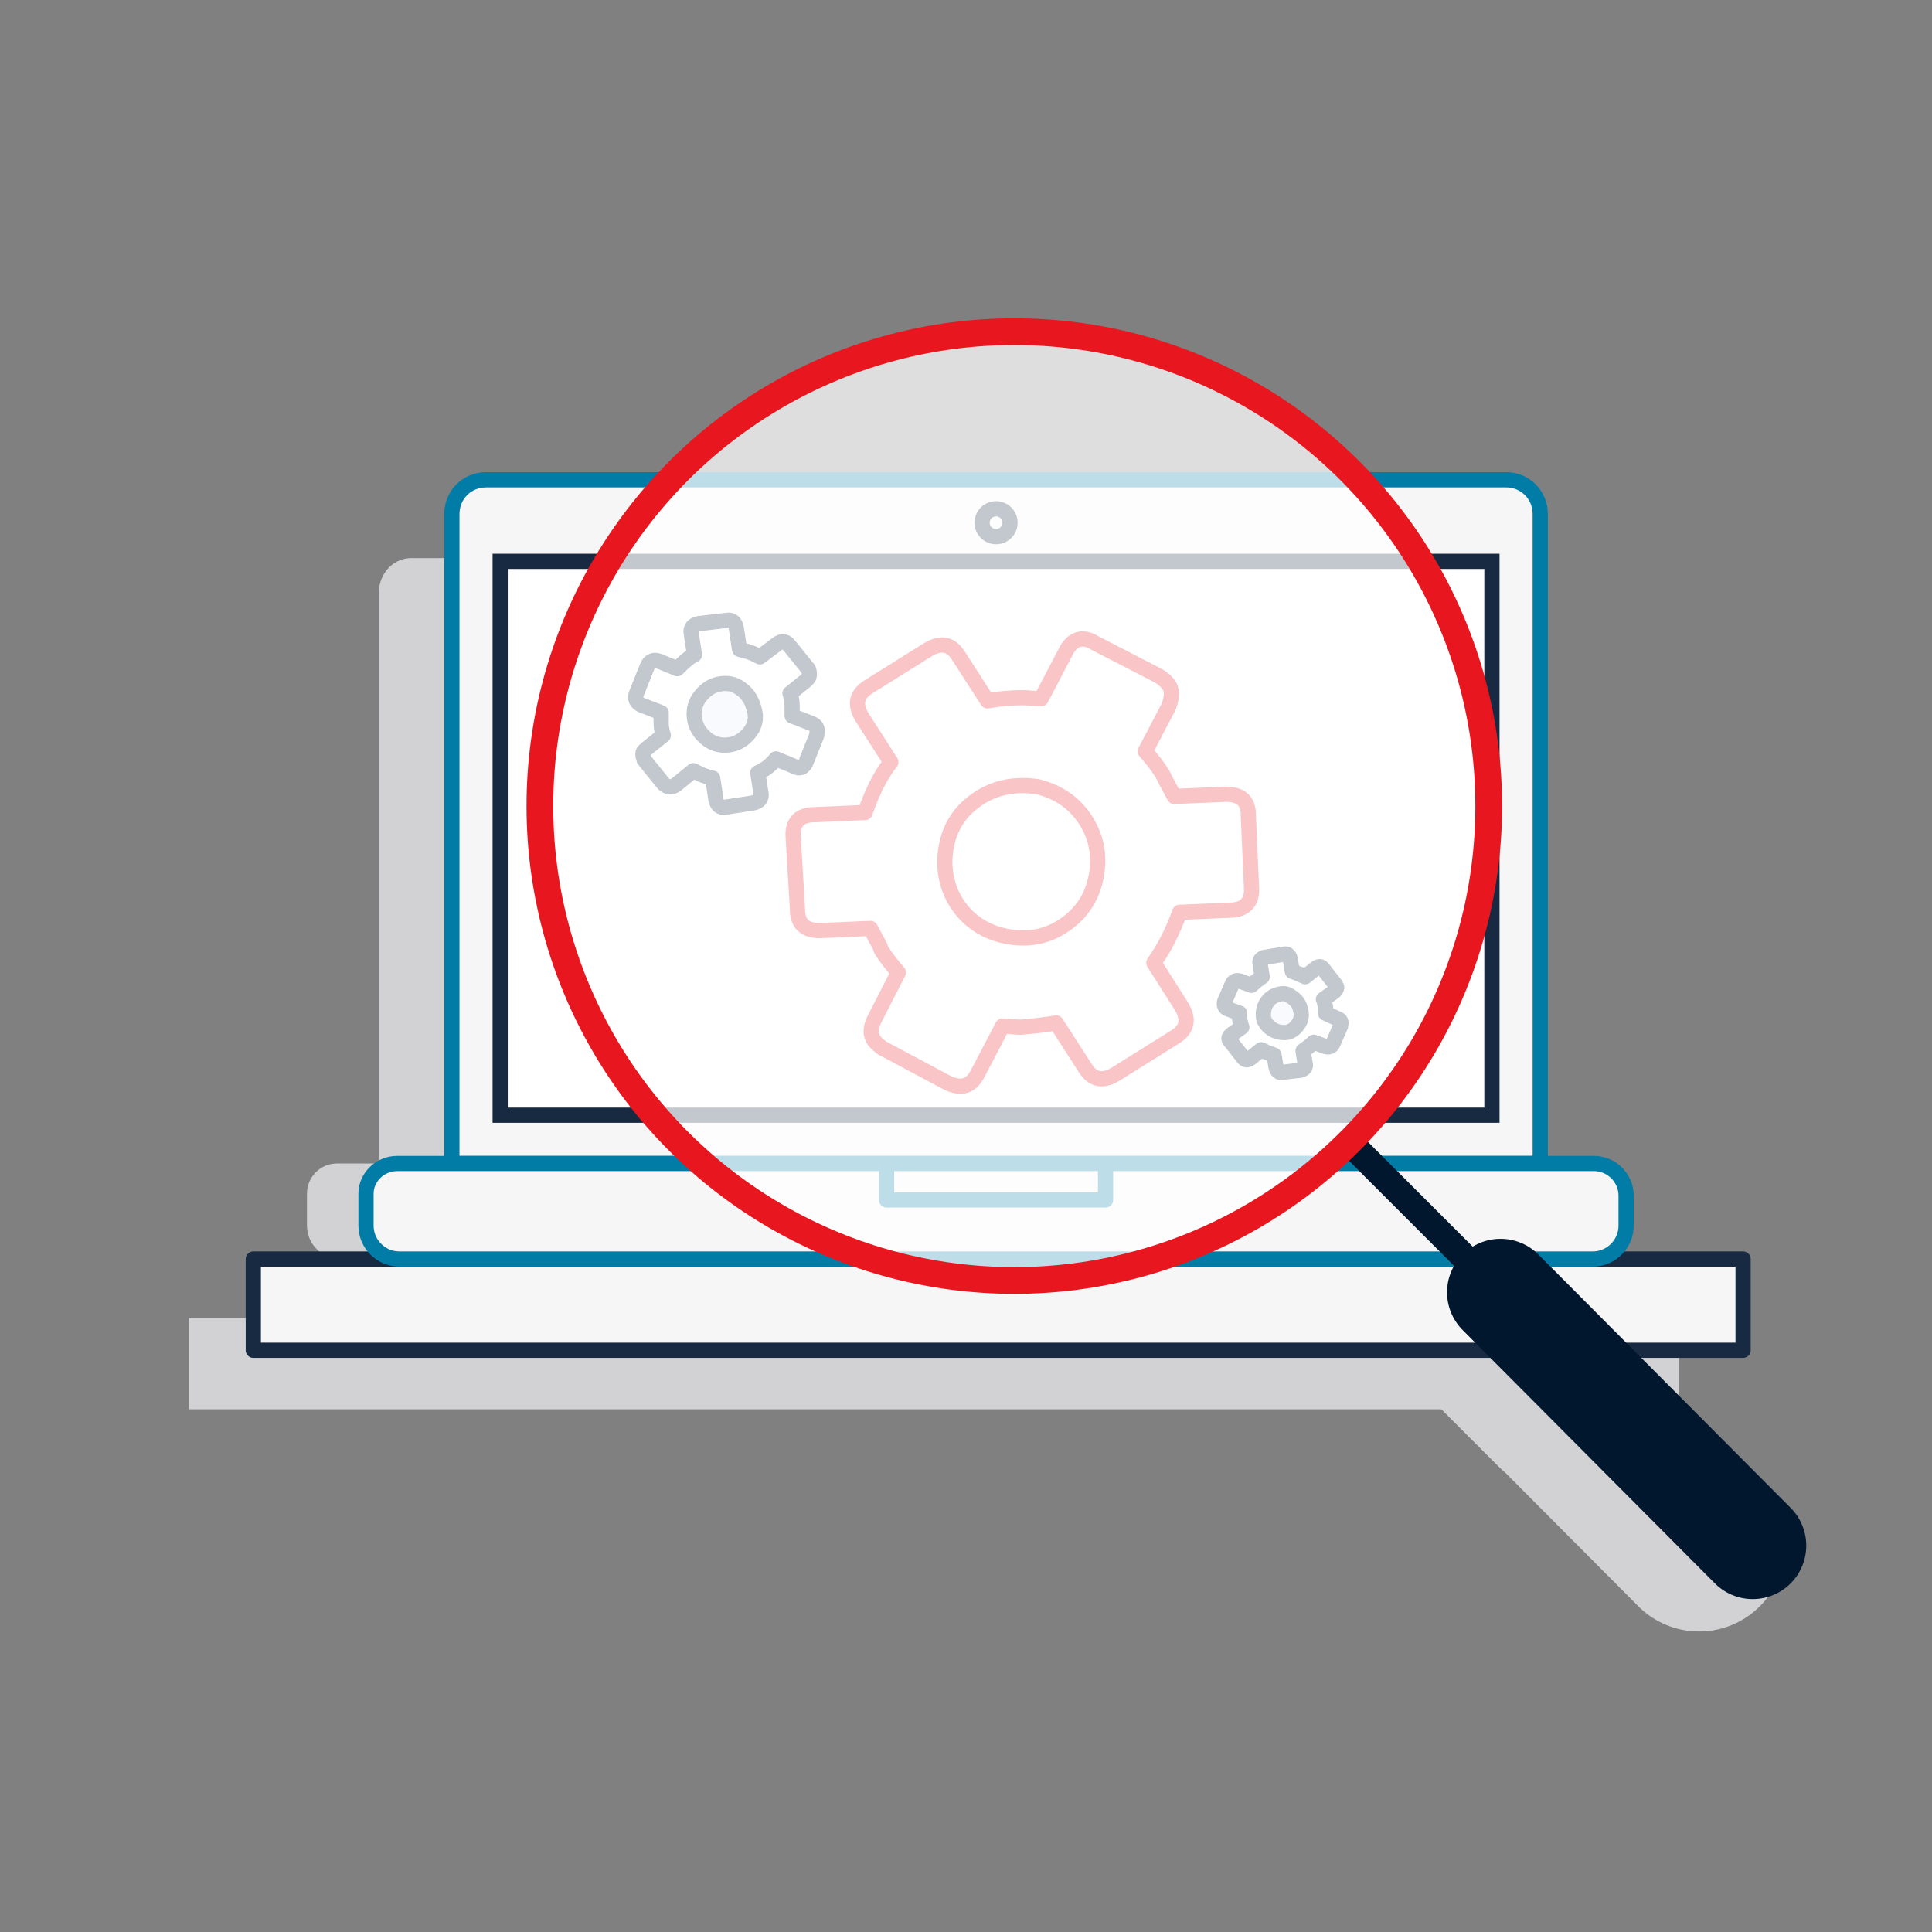
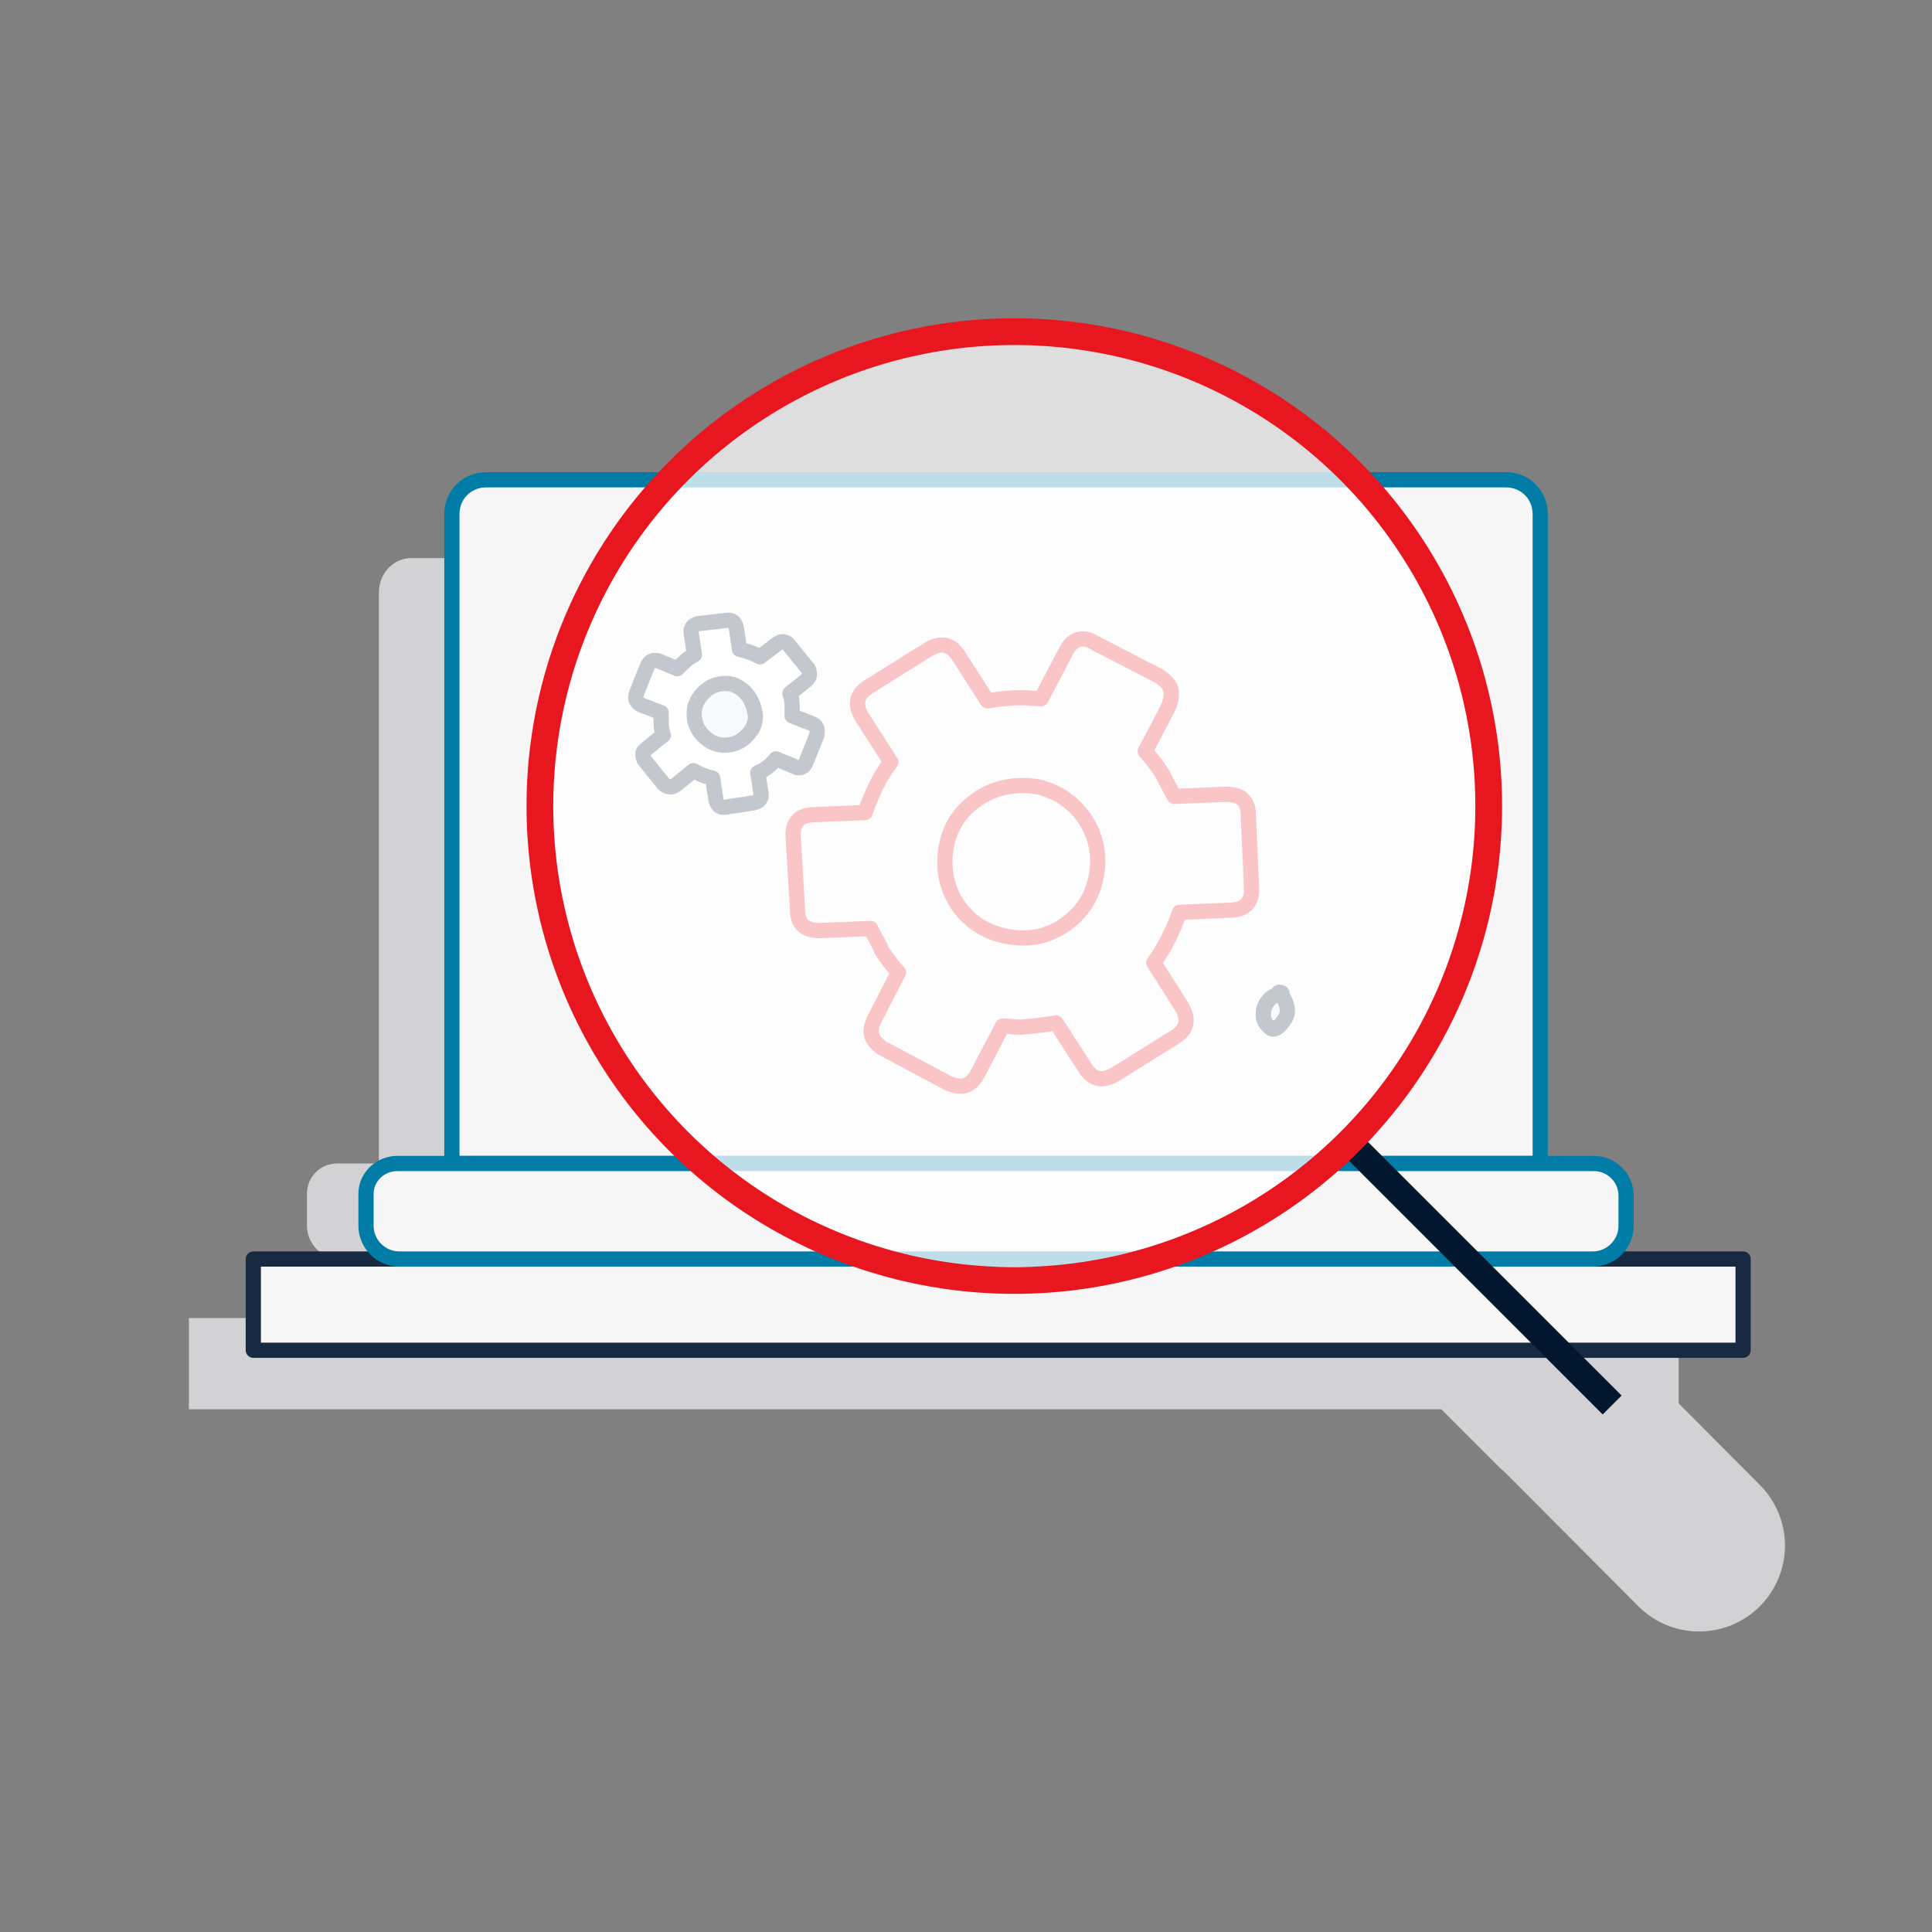
<svg xmlns="http://www.w3.org/2000/svg" version="1.1" id="ICONS" x="0px" y="0px" viewBox="0 0 180 180" style="enable-background:new 0 0 180 180;" xml:space="preserve">
  <rect x="0" y="0" width="180" height="180" fill="#808080" stroke="none" />
  <style type="text/css">
	.st0{fill:none;stroke:#D2D2D4;stroke-width:16;stroke-linecap:round;stroke-miterlimit:10;}
	.st1{fill:#D2D2D4;}
	.st2{fill:#F6F6F6;stroke:#172A41;stroke-width:1.417;stroke-linecap:round;stroke-linejoin:round;}
	.st3{fill:#F6F6F6;stroke:#007CA6;stroke-width:1.417;stroke-linecap:round;stroke-linejoin:round;}
	.st4{fill:#FFFFFF;stroke:#172A41;stroke-width:1.417;stroke-miterlimit:10;}
	.st5{fill:none;stroke:#E71E25;stroke-width:1.417;stroke-linecap:round;stroke-linejoin:round;}
	.st6{fill:#FFFFFF;stroke:#172A41;stroke-width:1.417;stroke-linecap:round;stroke-linejoin:round;}
	.st7{fill:#E5ECF9;stroke:#172A41;stroke-width:1.417;stroke-linecap:round;stroke-linejoin:round;}
	.st8{fill:none;stroke:#007CA6;stroke-width:1.417;stroke-linecap:round;stroke-linejoin:round;}
	.st9{opacity:0.74;fill:#FFFFFF;enable-background:new    ;}
	.st10{fill:none;stroke:#00172E;stroke-width:9.966;stroke-linecap:round;stroke-miterlimit:10;}
	.st11{fill:none;stroke:#00172E;stroke-width:2.491;stroke-miterlimit:10;}
	.st12{fill:none;stroke:#E8171F;stroke-width:2.491;stroke-linecap:round;stroke-miterlimit:10;}
</style>
  <line class="st0" x1="134.8" y1="120.4" x2="158.3" y2="144" />
  <line class="st0" x1="120.9" y1="106.6" x2="145.2" y2="130.9" />
  <g id="Shadow">
    <rect x="17.6" y="122.8" class="st1" width="138.8" height="8.5" />
    <path class="st1" d="M38.5,52h95c1.8,0,3.2,1.4,3.2,3.2v59.3H35.3V55.2C35.3,53.4,36.7,51.9,38.5,52L38.5,52z" />
    <path class="st1" d="M31.4,108.4h111.5c1.6,0,3,1.3,3,3v2.8c0,1.7-1.4,3.1-3.1,3.1H31.7c-1.7,0-3.1-1.4-3.1-3.1v-3   C28.6,109.7,29.8,108.4,31.4,108.4L31.4,108.4z" />
  </g>
  <rect x="23.6" y="117.3" class="st2" width="138.8" height="8.5" />
  <path class="st3" d="M45.3,44.7h95c1.8,0,3.2,1.4,3.2,3.2v60.5H42.1V47.9C42.1,46.1,43.5,44.7,45.3,44.7  C45.3,44.7,45.3,44.7,45.3,44.7z" />
  <path class="st3" d="M37,108.4h111.5c1.6,0,3,1.3,3,3v2.8c0,1.7-1.4,3.1-3.1,3.1H37.2c-1.7,0-3.1-1.4-3.1-3.1v-3  C34.1,109.7,35.4,108.4,37,108.4L37,108.4z" />
-   <rect x="46.6" y="52.3" class="st4" width="92.4" height="51.6" />
  <path class="st5" d="M86.5,60.5c1.2-0.7,2.1-0.5,2.8,0.6l2.7,4.2c1.1-0.2,2.2-0.3,3.3-0.3c0.5,0,1.1,0.1,1.7,0.1l2.3-4.4  c0.6-1.2,1.6-1.5,2.7-0.8L108,63c0.6,0.4,1,0.8,1.1,1.3c0.1,0.4,0,0.9-0.2,1.5l-2.2,4.2c0.6,0.7,1.1,1.3,1.6,2.1l0.2,0.4  c0.3,0.6,0.6,1.1,0.9,1.7l4.8-0.2c1.3,0,2,0.5,2.1,1.7c0,0.1,0,0.1,0,0.2l0.3,6.8c0.1,1.3-0.6,2.1-2,2.1l-4.7,0.2  c-0.6,1.7-1.4,3.3-2.4,4.7l2.6,4.1c0.7,1.2,0.5,2.1-0.6,2.8l-5.6,3.5c-1.2,0.7-2.1,0.5-2.8-0.6l-2.7-4.2c-1.1,0.2-2.2,0.3-3.3,0.4  c-0.6,0-1.1-0.1-1.7-0.1l-2.3,4.4c-0.6,1.2-1.5,1.5-2.8,0.9l-6-3.2c-0.2-0.1-0.3-0.2-0.4-0.3c-0.4-0.3-0.6-0.6-0.7-1  c-0.1-0.4,0-0.9,0.3-1.5l2.2-4.3c-0.6-0.7-1.1-1.3-1.6-2.1L82,88.2c-0.3-0.6-0.6-1.1-0.9-1.7l-4.7,0.2c-1.4,0-2.1-0.6-2.1-2L73.9,78  c-0.1-1.4,0.6-2.1,2-2.1l4.7-0.2c0.6-1.7,1.3-3.3,2.4-4.7l-2.7-4.2c-0.7-1.2-0.5-2.1,0.6-2.8L86.5,60.5L86.5,60.5  C86.5,60.5,86.5,60.5,86.5,60.5z" />
  <path class="st5" d="M91.3,74.3c-1.7,1.1-2.7,2.5-3.1,4.4c-0.4,1.9-0.1,3.8,0.9,5.4s2.6,2.7,4.5,3.1c1.9,0.4,3.7,0.2,5.4-0.9  s2.7-2.6,3.1-4.5s0.1-3.7-0.9-5.3s-2.5-2.7-4.5-3.2C94.7,73,92.9,73.3,91.3,74.3C91.3,74.3,91.3,74.3,91.3,74.3z" />
-   <path class="st6" d="M119.6,88.9c0.3-0.1,0.5,0.1,0.6,0.4l0.2,1.2c0.3,0.1,0.5,0.2,0.8,0.3c0.1,0.1,0.2,0.1,0.4,0.2l1-0.8  c0.3-0.2,0.5-0.2,0.7,0.1l1.1,1.4c0.1,0.2,0.2,0.3,0.1,0.4c0,0.1-0.1,0.2-0.2,0.3l-1,0.7c0.1,0.2,0.1,0.4,0.2,0.7l0,0.1  c0,0.2,0,0.3,0,0.5l1.1,0.5c0.3,0.1,0.4,0.3,0.3,0.6c0,0,0,0,0,0.1l-0.7,1.6c-0.1,0.3-0.4,0.4-0.7,0.3l-1.1-0.4  c-0.3,0.3-0.7,0.6-1,0.8l0.2,1.2c0.1,0.3-0.1,0.5-0.4,0.6l-1.7,0.2c-0.3,0.1-0.5-0.1-0.6-0.4l-0.2-1.2c-0.3-0.1-0.5-0.2-0.8-0.3  c-0.1-0.1-0.2-0.1-0.4-0.2l-1,0.8c-0.3,0.2-0.5,0.2-0.7-0.1l-1.1-1.4c0,0-0.1-0.1-0.1-0.1c-0.1-0.1-0.1-0.2-0.1-0.3  c0-0.1,0.1-0.2,0.2-0.3l1-0.7c-0.1-0.2-0.1-0.4-0.2-0.7l0-0.1c0-0.2,0-0.3,0-0.5l-1.1-0.4c-0.3-0.1-0.4-0.4-0.3-0.7l0.7-1.6  c0.1-0.3,0.4-0.4,0.7-0.3l1.1,0.4c0.3-0.3,0.7-0.6,1-0.8l-0.2-1.2c-0.1-0.3,0.1-0.5,0.4-0.6L119.6,88.9L119.6,88.9z" />
-   <path class="st7" d="M119.3,92.6c-0.5,0.1-0.9,0.3-1.2,0.7s-0.4,0.8-0.4,1.3s0.3,0.9,0.7,1.2c0.4,0.3,0.8,0.4,1.3,0.4  s0.9-0.3,1.2-0.7s0.4-0.8,0.3-1.3s-0.3-0.9-0.7-1.2S119.8,92.5,119.3,92.6L119.3,92.6C119.3,92.6,119.3,92.6,119.3,92.6z" />
+   <path class="st7" d="M119.3,92.6c-0.5,0.1-0.9,0.3-1.2,0.7s-0.4,0.8-0.4,1.3s0.3,0.9,0.7,1.2s0.9-0.3,1.2-0.7s0.4-0.8,0.3-1.3s-0.3-0.9-0.7-1.2S119.8,92.5,119.3,92.6L119.3,92.6C119.3,92.6,119.3,92.6,119.3,92.6z" />
  <path class="st6" d="M67.7,57.8c0.5-0.1,0.8,0.2,0.9,0.7l0.3,2c0.4,0.1,0.8,0.2,1.3,0.4c0.2,0.1,0.4,0.2,0.6,0.3l1.6-1.2  c0.4-0.3,0.8-0.3,1.1,0.1l1.7,2.1c0.2,0.2,0.2,0.4,0.2,0.7c0,0.2-0.1,0.3-0.3,0.5l-1.5,1.2c0.1,0.3,0.2,0.7,0.2,1.1l0,0.2  c0,0.3,0,0.5,0,0.8l1.8,0.7c0.5,0.2,0.6,0.5,0.5,1c0,0,0,0.1,0,0.1l-1,2.5c-0.2,0.5-0.6,0.7-1.1,0.4l-1.7-0.7c-0.5,0.6-1,1-1.7,1.3  l0.3,1.9c0.1,0.5-0.2,0.8-0.7,0.9l-2.6,0.4c-0.5,0.1-0.8-0.2-0.9-0.7l-0.3-2c-0.4-0.1-0.8-0.2-1.2-0.4c-0.2-0.1-0.4-0.2-0.6-0.3  L63,73.1c-0.4,0.3-0.8,0.3-1.2-0.1l-1.7-2.1c-0.1-0.1-0.1-0.1-0.1-0.2c-0.1-0.2-0.1-0.3-0.1-0.5c0-0.2,0.2-0.3,0.4-0.5l1.5-1.2  c-0.1-0.3-0.2-0.7-0.2-1.1l0-0.2c0-0.3,0-0.5,0-0.8l-1.8-0.7c-0.5-0.2-0.7-0.6-0.5-1.1l1-2.5c0.2-0.5,0.6-0.7,1.1-0.5l1.7,0.7  c0.5-0.5,1-1,1.6-1.3l-0.3-2c-0.1-0.5,0.2-0.8,0.7-0.9L67.7,57.8L67.7,57.8C67.8,57.8,67.7,57.8,67.7,57.8z" />
  <path class="st7" d="M67.2,63.7c-0.8,0.1-1.4,0.5-1.9,1.1s-0.7,1.3-0.6,2.1s0.5,1.4,1.1,1.9c0.6,0.5,1.3,0.7,2.1,0.6  s1.4-0.5,1.9-1.1c0.5-0.6,0.7-1.3,0.5-2.1s-0.5-1.4-1.1-1.9S68,63.6,67.2,63.7L67.2,63.7C67.2,63.7,67.2,63.7,67.2,63.7z" />
-   <circle class="st2" cx="92.8" cy="48.7" r="1.3" />
-   <polyline class="st8" points="82.6,108.5 82.6,111.8 103,111.8 103,108.5 " />
  <g>
    <circle class="st9" cx="94.5" cy="75.1" r="44.2" />
    <g>
-       <line class="st10" x1="139.8" y1="120.4" x2="163.3" y2="144" />
      <line class="st11" x1="125.9" y1="106.6" x2="150.2" y2="130.9" />
      <circle class="st12" cx="94.5" cy="75.1" r="44.2" />
    </g>
  </g>
</svg>